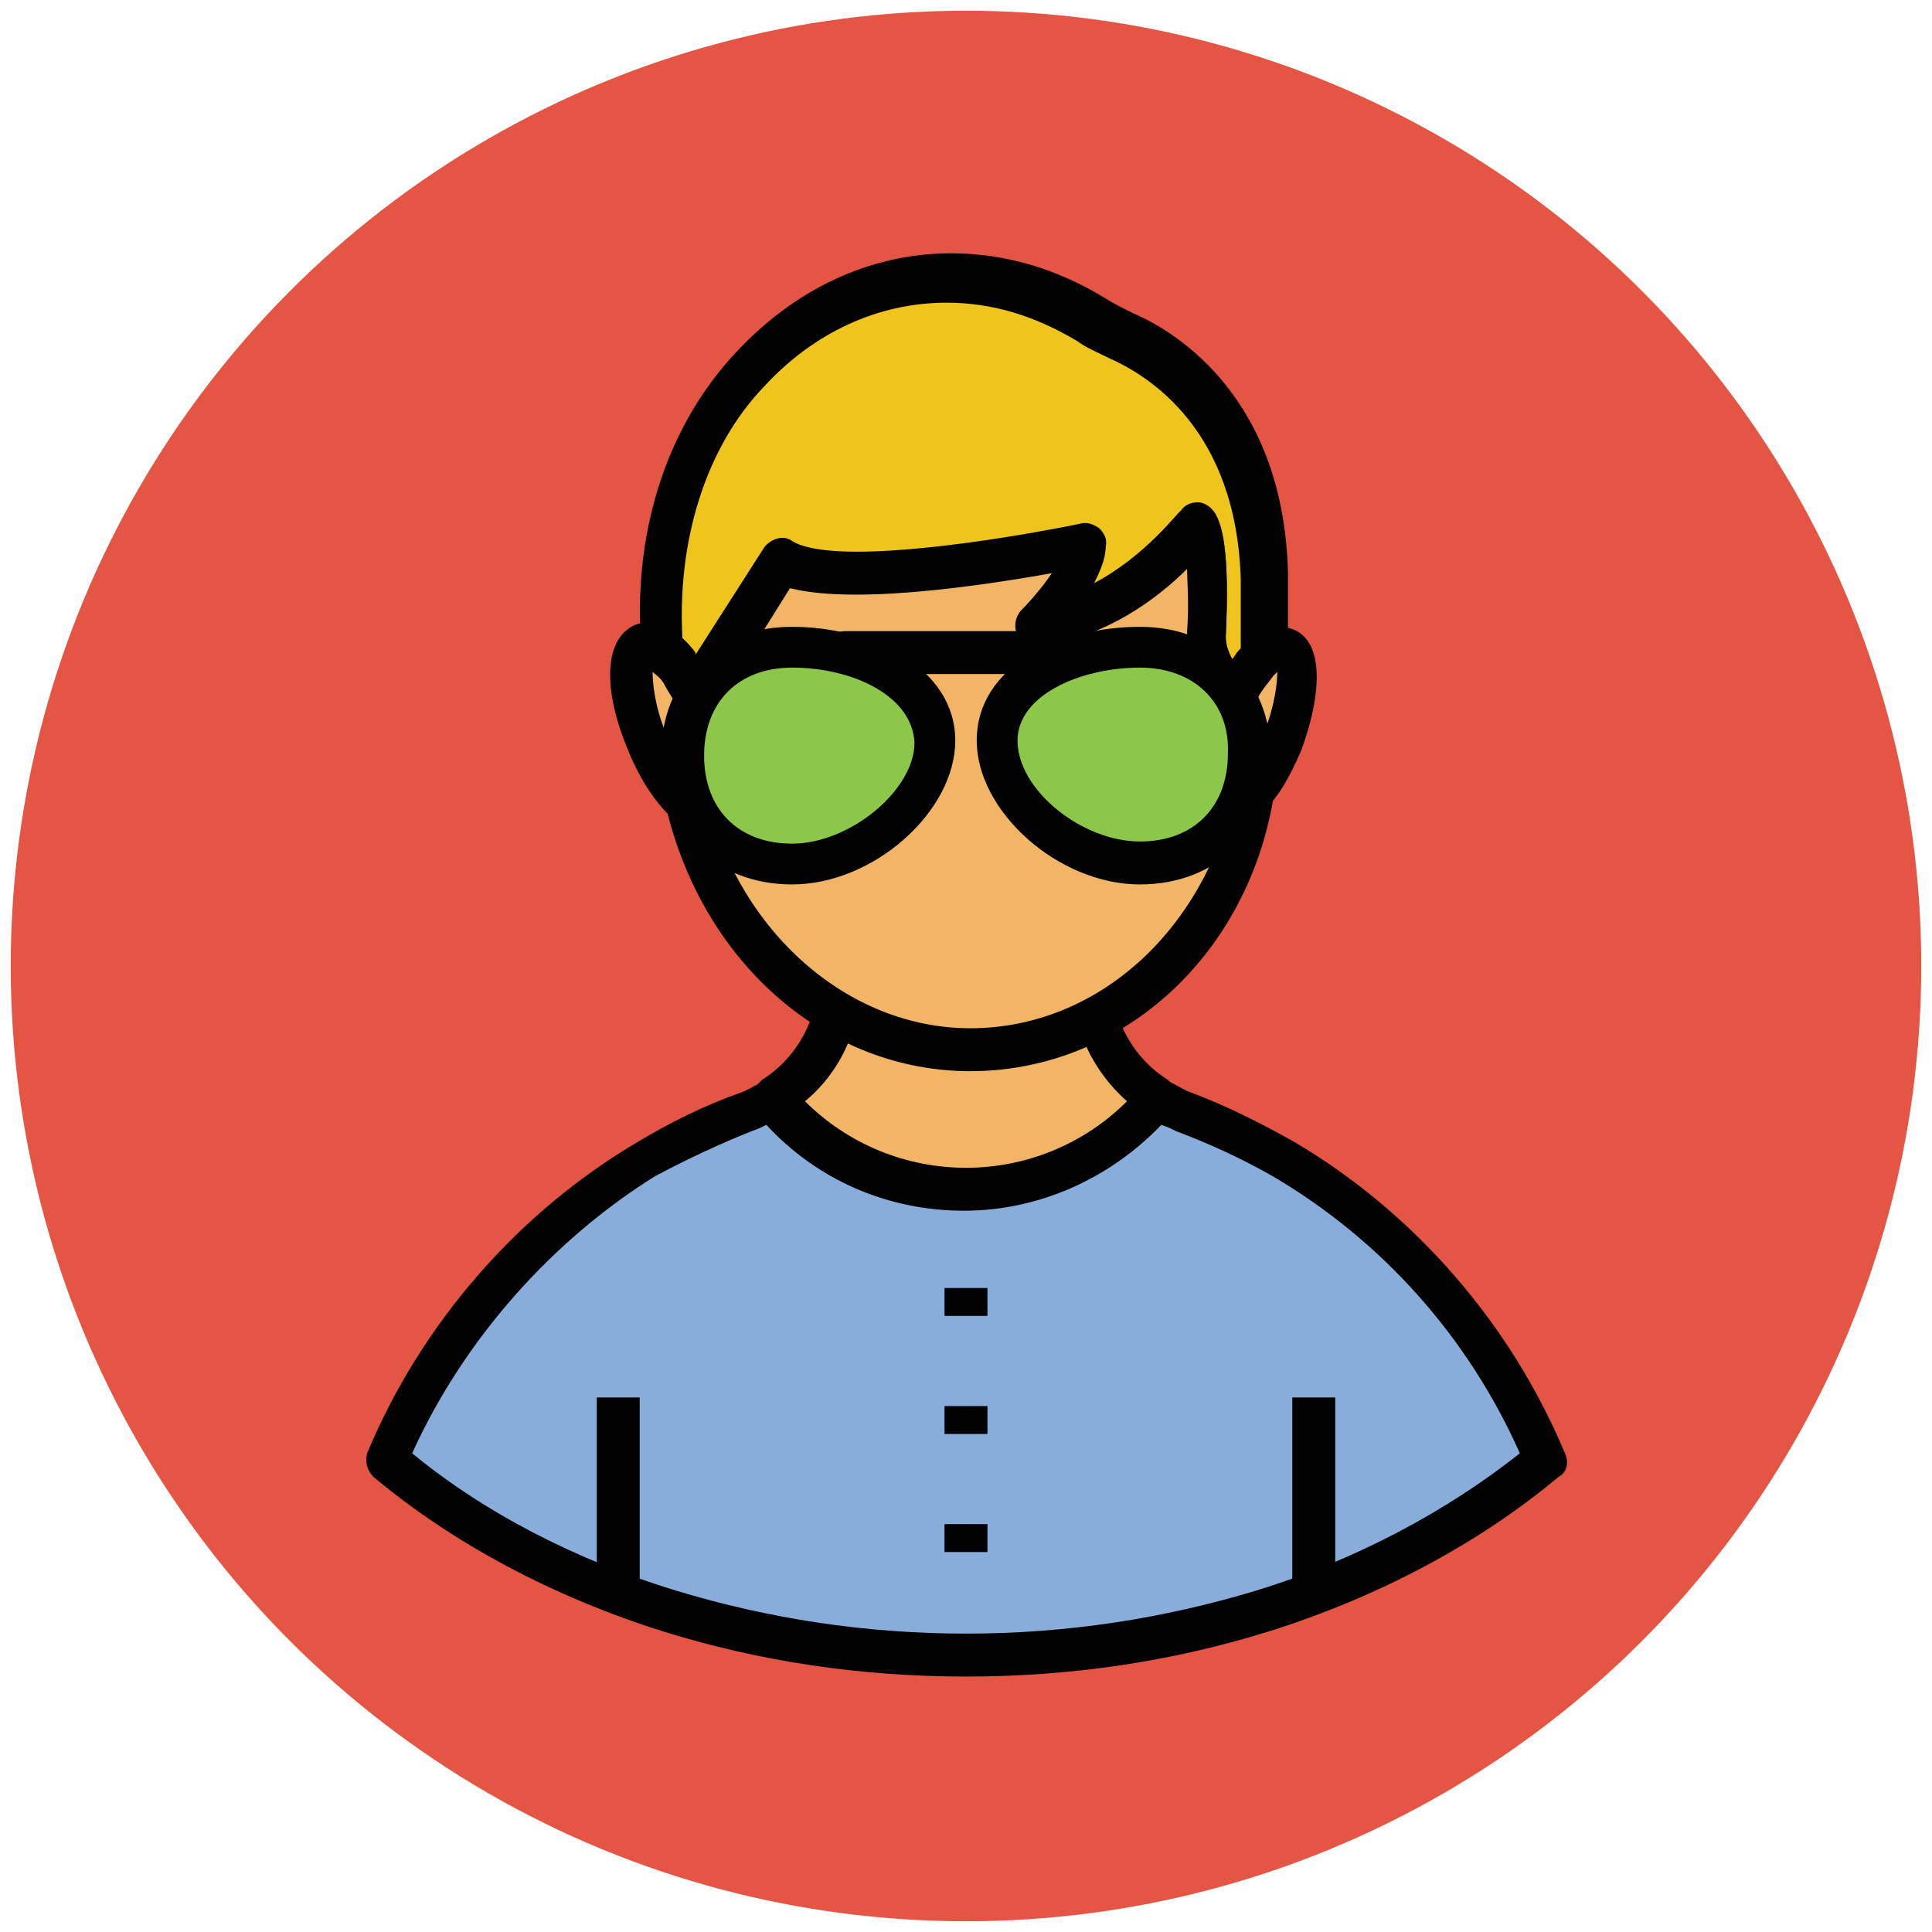
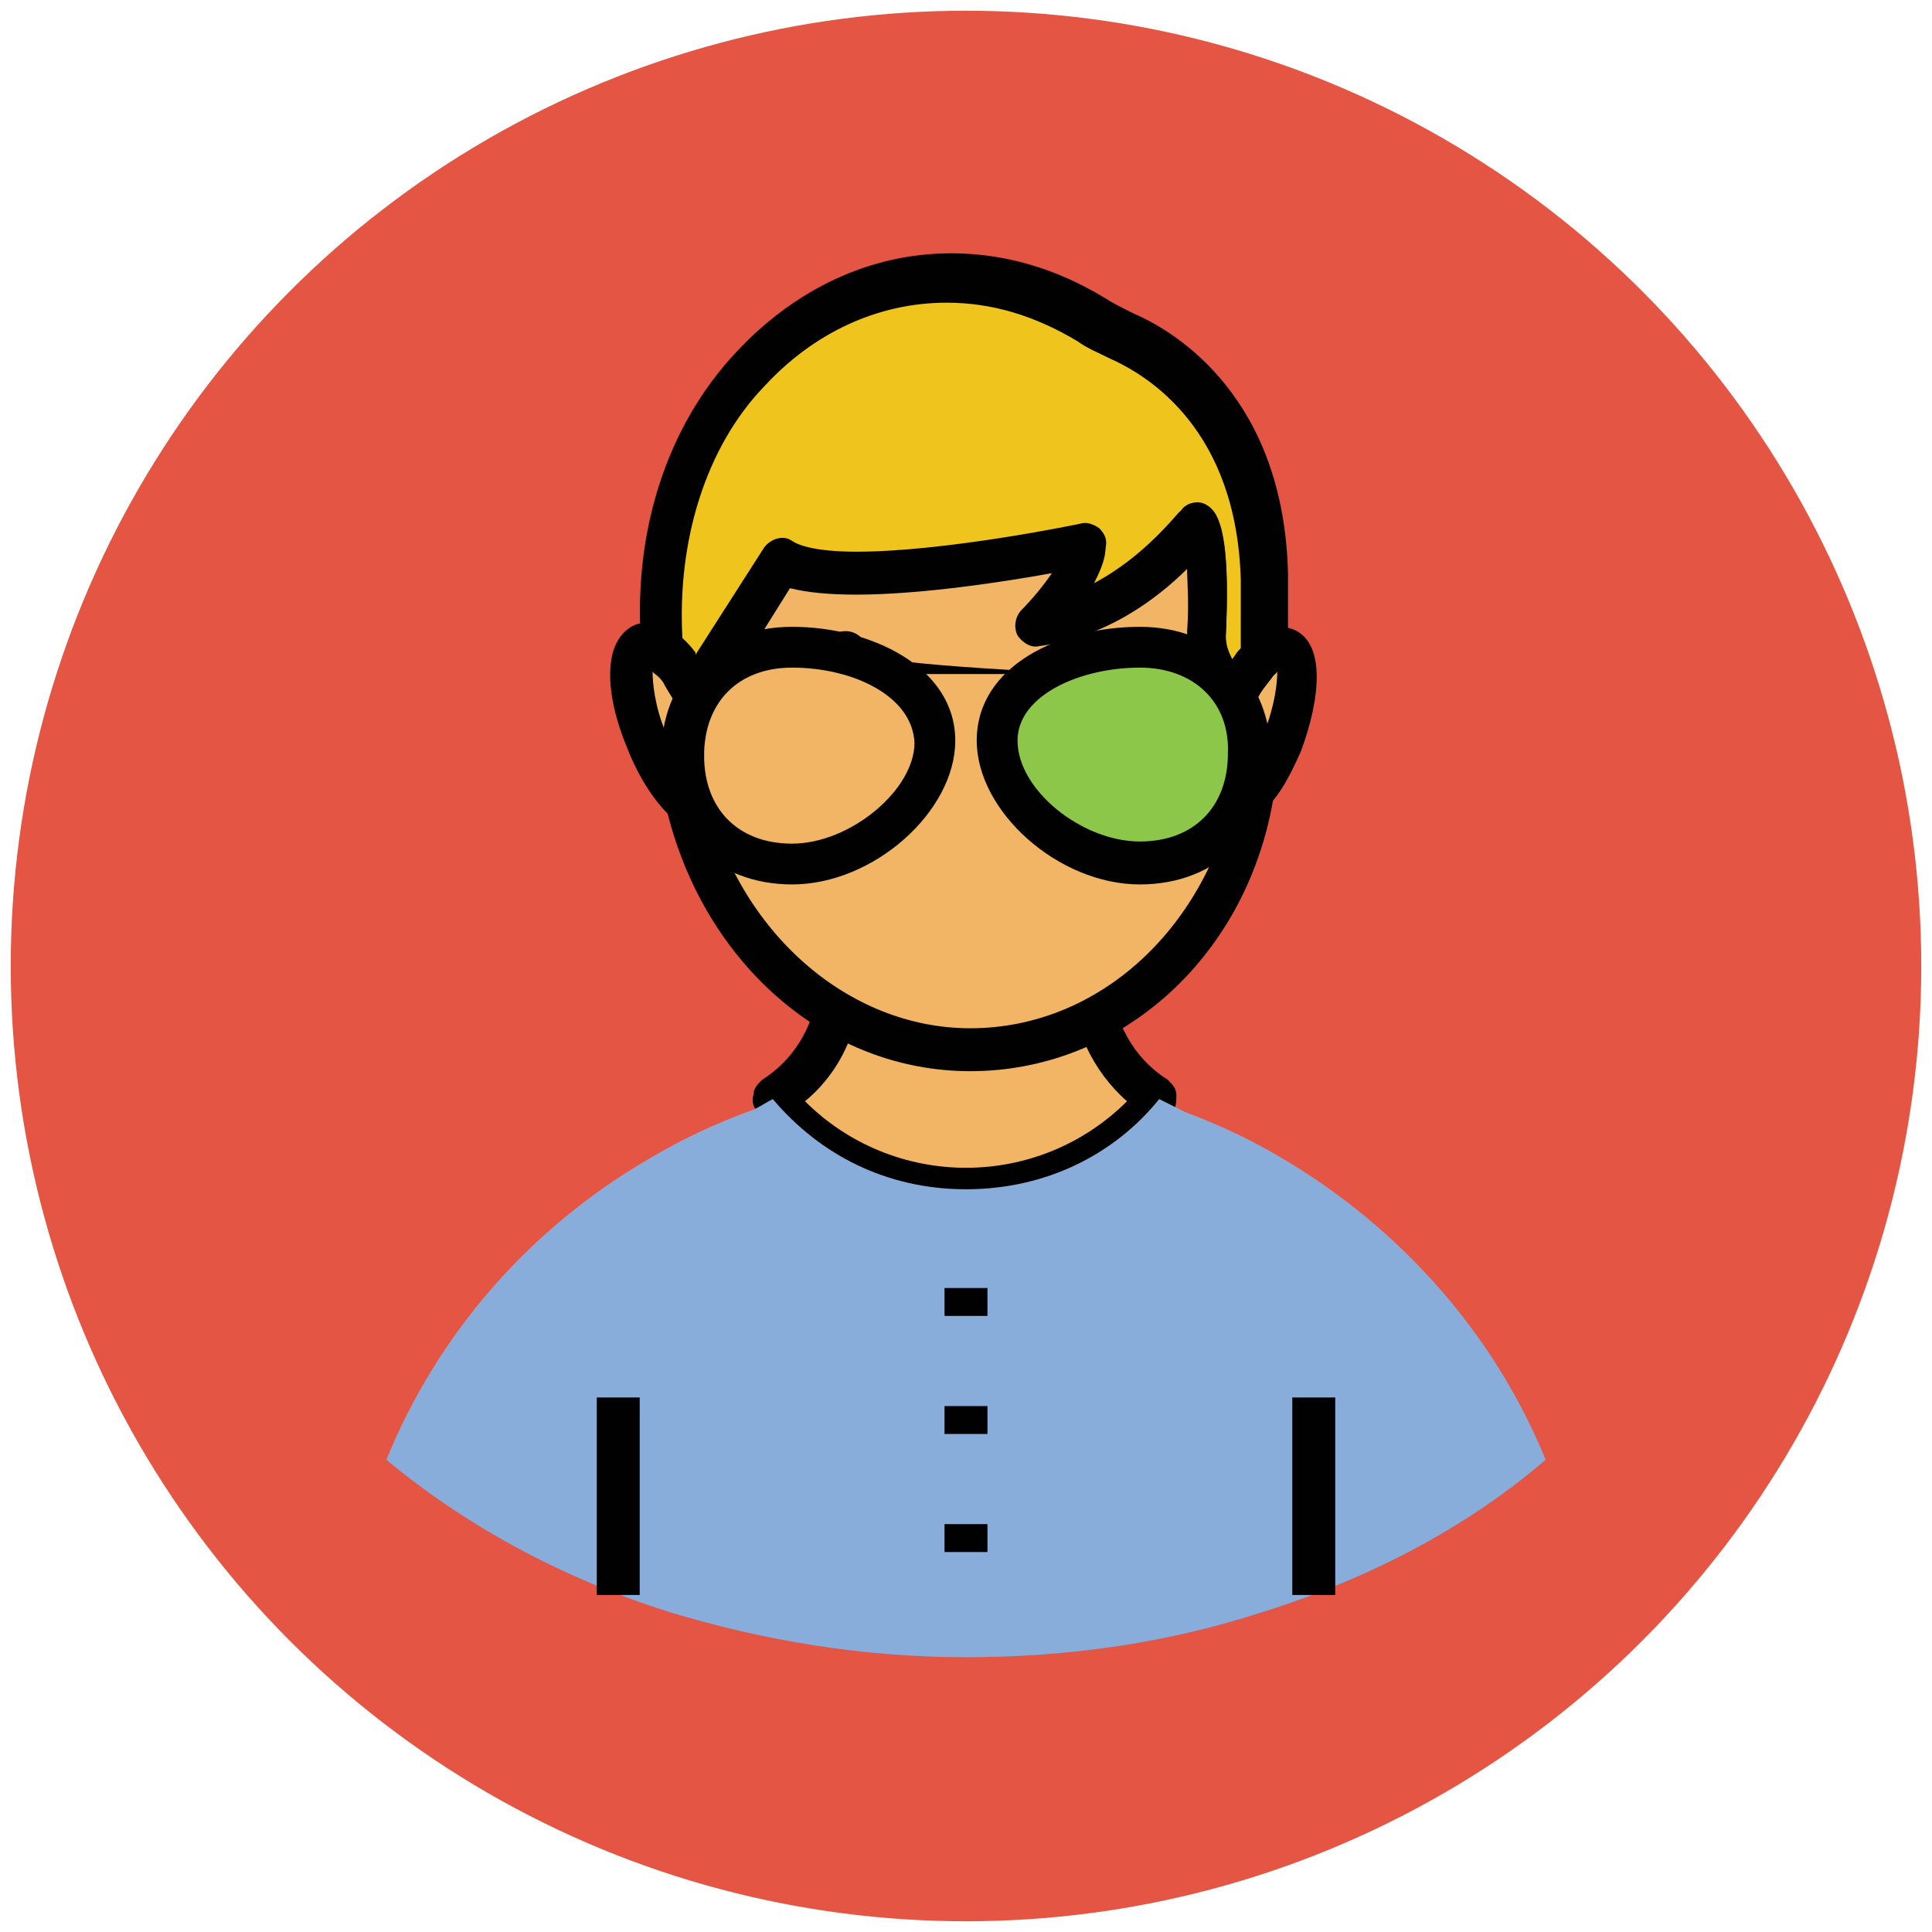
<svg xmlns="http://www.w3.org/2000/svg" version="1.1" id="Layer_1" x="0px" y="0px" viewBox="0 0 90 90" enable-background="new 0 0 90 90" xml:space="preserve">
  <g>
    <g>
      <g>
        <circle fill="#E45543" cx="45" cy="45" r="44.5" />
      </g>
      <g>
        <path fill="#F1B565" d="M45,55.4c3.6,0,6.8-1.6,9-4.2c-1.9-1.2-3.1-3.2-3.1-5.5v-6.3H39.1v6.3c0,2.3-1.2,4.3-3.1,5.5     C38.2,53.7,41.4,55.4,45,55.4z" />
        <path fill="#010101" d="M45,56.4c-3.8,0-7.3-1.7-9.7-4.6c-0.2-0.2-0.3-0.5-0.2-0.8c0-0.3,0.2-0.5,0.4-0.7c1.6-1,2.6-2.8,2.6-4.7     v-6.3c0-0.5,0.4-1,1-1h11.7c0.5,0,1,0.4,1,1v6.3c0,1.9,1,3.7,2.6,4.7c0.2,0.2,0.4,0.4,0.4,0.7c0,0.3,0,0.6-0.2,0.8     C52.3,54.7,48.8,56.4,45,56.4z M37.5,51.3c2,2,4.7,3.1,7.5,3.1s5.5-1.1,7.5-3.1c-1.6-1.4-2.6-3.5-2.6-5.7v-5.3h-9.8v5.3     C40.1,47.8,39.2,49.9,37.5,51.3z" />
      </g>
      <g>
        <path fill="#89ADDB" d="M59.8,54c-1.5-0.9-3-1.6-4.6-2.2c-0.4-0.2-0.8-0.4-1.2-0.6c-2.1,2.6-5.3,4.2-9,4.2s-6.8-1.6-9-4.2     c-0.4,0.2-0.8,0.5-1.2,0.6c-1.6,0.6-3.1,1.3-4.6,2.2c-5.5,3.2-9.8,8.1-12.2,14c3.6,3,8.1,5.5,13.2,7.1c4.3,1.3,8.9,2.1,13.8,2.1     s9.5-0.7,13.8-2.1c5.1-1.6,9.6-4,13.2-7.1C69.6,62.1,65.2,57.2,59.8,54z" />
-         <path fill="#010101" d="M45,78.1c-4.9,0-9.6-0.7-14.1-2.1c-5.1-1.6-9.8-4.1-13.5-7.2c-0.3-0.3-0.4-0.7-0.3-1.1     c2.5-6,7-11.2,12.6-14.5c1.5-0.9,3.1-1.7,4.8-2.3c0.3-0.1,0.6-0.3,1-0.5c0.4-0.3,1-0.2,1.3,0.2c2,2.5,5,3.9,8.2,3.9     s6.2-1.4,8.2-3.9c0.3-0.4,0.9-0.5,1.3-0.2c0.4,0.2,0.7,0.4,1,0.5c1.6,0.6,3.2,1.4,4.8,2.3c5.6,3.3,10.1,8.5,12.6,14.5     c0.2,0.4,0.1,0.9-0.3,1.1c-3.7,3.1-8.4,5.6-13.5,7.2C54.6,77.4,49.9,78.1,45,78.1z M19.2,67.7c3.4,2.8,7.7,5,12.3,6.4     c4.3,1.3,8.8,2,13.5,2c4.7,0,9.2-0.7,13.5-2c4.6-1.4,8.9-3.7,12.3-6.4c-2.4-5.4-6.4-9.9-11.5-12.9c-1.4-0.8-2.9-1.5-4.5-2.1     c-0.2-0.1-0.4-0.2-0.7-0.3c-2.4,2.5-5.7,4-9.2,4c-3.5,0-6.8-1.4-9.2-4c-0.2,0.1-0.4,0.2-0.7,0.3c-1.5,0.6-3,1.3-4.5,2.1     C25.7,57.8,21.6,62.4,19.2,67.7z" />
      </g>
      <g>
        <path fill="#EFC41C" d="M52.3,15.5c-0.5-0.2-1-0.4-1.4-0.7c-9.8-6-21.2,2.5-20,15.6c0.2,0.2,0.5,0.4,0.7,0.8     c0.3,0.4,0.6,0.8,0.8,1.3l4.1-6.4c2.9,1.7,14.2-0.8,14.2-0.8c-0.1,1.7-2.3,3.8-2.3,3.8c4.6-0.7,7.6-4.8,7.6-4.8     c0.4,0.7,0.5,3.1,0.4,5.1c0,1.1,0.6,2.1,1.5,2.6c0.3-0.5,0.7-1,1-1.3c0.1-0.1,0.1-0.1,0.2-0.2v-3.8     C58.8,19.1,54.1,16.3,52.3,15.5z" />
        <path fill="#010101" d="M32.4,33.4C32.4,33.4,32.4,33.4,32.4,33.4c-0.4,0-0.7-0.2-0.9-0.5c-0.2-0.4-0.5-0.8-0.7-1.2     c-0.2-0.3-0.4-0.5-0.5-0.6c-0.2-0.2-0.4-0.4-0.4-0.7c-0.5-5.4,1.1-10.5,4.4-14c2.7-2.9,6.2-4.6,10-4.6c2.5,0,4.9,0.7,7.2,2.1     c0.3,0.2,0.7,0.4,1.3,0.7c2.1,0.9,7,4,7.2,12.1l0,3.8c0,0.3-0.1,0.6-0.3,0.7c0,0-0.1,0.1-0.1,0.1c-0.3,0.3-0.6,0.7-0.8,1.1     c-0.3,0.5-0.9,0.6-1.3,0.4c-1.3-0.7-2-2-2-3.5c0.1-1.3,0-2.3,0-2.9c-1.4,1.4-3.8,3.2-6.9,3.6c-0.4,0.1-0.8-0.2-1-0.5     c-0.2-0.4-0.1-0.9,0.2-1.2c0.4-0.4,1-1.1,1.4-1.7c-2.2,0.4-6.1,1-9.1,1c-1.3,0-2.3-0.1-3.1-0.3L33.3,33     C33.1,33.3,32.8,33.4,32.4,33.4z M31.8,29.9c0.2,0.2,0.4,0.4,0.6,0.6c0,0,0,0,0,0.1l3.2-5c0.3-0.4,0.9-0.6,1.3-0.3     c0.3,0.2,1.1,0.5,3,0.5c4.2,0,10.4-1.3,10.4-1.3c0.3-0.1,0.6,0,0.9,0.2c0.2,0.2,0.4,0.5,0.3,0.8c0,0.6-0.3,1.2-0.6,1.8     c2.5-1.3,4-3.4,4.1-3.4c0.2-0.3,0.5-0.4,0.8-0.4c0.3,0,0.6,0.2,0.8,0.5c0.3,0.5,0.7,1.6,0.5,5.7c0,0.4,0.1,0.7,0.3,1.1     c0.1-0.2,0.2-0.3,0.4-0.4v-3.4c-0.2-7-4.3-9.5-6.1-10.3c-0.6-0.3-1.1-0.5-1.5-0.8c-2-1.2-4-1.8-6.1-1.8c-3.2,0-6.2,1.4-8.5,3.9     C32.9,20.8,31.5,25.2,31.8,29.9z" />
      </g>
      <g>
        <path fill="#F1B565" d="M60,30.1c-0.3-0.1-0.6,0-1,0.3c0,0-0.1,0.1-0.1,0.1l-0.2,0.2c0,0-0.1,0.1-0.1,0.1     c-0.3,0.3-0.6,0.7-0.9,1.2c-0.9-0.5-1.5-1.5-1.5-2.6c0.1-2,0.1-4.4-0.4-5.1c0,0-3,4.1-7.6,4.8c0,0,2.2-2.1,2.3-3.8     c0,0-11.3,2.5-14.2,0.8l-4.1,6.4c-0.3-0.5-0.5-0.9-0.8-1.3c-0.2-0.3-0.5-0.6-0.7-0.8c-0.3-0.3-0.7-0.4-0.9-0.3     c-0.8,0.3-0.7,2.3,0.2,4.4c0.5,1.3,1.2,2.4,1.9,2.9c1.6,6.6,6.9,11.5,13.3,11.5c6.5,0,12-5.2,13.4-12.2c0.5-0.6,0.9-1.4,1.3-2.3     C60.7,32.4,60.8,30.4,60,30.1z" />
        <path fill="#010101" d="M45.2,49.9c-6.6,0-12.3-4.9-14.1-12c-0.7-0.7-1.4-1.8-1.9-3.1c-1-2.4-1.2-5,0.4-5.7     c0.6-0.2,1.3-0.1,1.9,0.4c0.3,0.2,0.6,0.5,0.9,0.9c0,0,0,0,0,0.1l3.2-5c0.3-0.4,0.9-0.6,1.3-0.3c0.3,0.2,1.1,0.5,3,0.5     c4.2,0,10.4-1.3,10.4-1.3c0.3-0.1,0.6,0,0.9,0.2c0.2,0.2,0.4,0.5,0.3,0.8c0,0.6-0.3,1.2-0.6,1.8c2.5-1.3,4-3.4,4.1-3.4     c0.2-0.3,0.5-0.4,0.8-0.4c0.3,0,0.6,0.2,0.8,0.5c0.3,0.5,0.7,1.6,0.5,5.7c0,0.4,0.1,0.7,0.3,1.1c0.1-0.1,0.2-0.3,0.3-0.4l0.4-0.4     c0,0,0.1-0.1,0.1-0.1c0.7-0.6,1.4-0.7,2-0.5c1.6,0.6,1.3,3.3,0.4,5.7c-0.4,0.9-0.8,1.7-1.3,2.3C58,44.7,52.1,49.9,45.2,49.9z      M30.4,31.3c0,0.5,0.1,1.6,0.6,2.8c0.5,1.3,1.2,2.2,1.6,2.5c0.2,0.1,0.3,0.3,0.3,0.5c1.5,6.3,6.6,10.8,12.3,10.8     c6,0,11.1-4.7,12.4-11.4c0-0.2,0.1-0.3,0.2-0.4c0.4-0.5,0.8-1.2,1.1-2c0.5-1.3,0.6-2.3,0.6-2.8l-0.2,0.2c-0.2,0.3-0.5,0.6-0.7,1     c-0.3,0.5-0.9,0.6-1.3,0.4c-1.3-0.7-2-2-2-3.5c0.1-1.3,0-2.3,0-2.9c-1.4,1.4-3.8,3.2-6.9,3.6c-0.4,0.1-0.8-0.2-1-0.5     c-0.2-0.4-0.1-0.9,0.2-1.2c0.4-0.4,1-1.1,1.4-1.7c-2.2,0.4-6.1,1-9.1,1c-1.3,0-2.3-0.1-3.1-0.3L33.3,33c-0.2,0.3-0.5,0.5-0.9,0.5     c-0.4,0-0.7-0.2-0.8-0.5c-0.2-0.4-0.5-0.8-0.7-1.2C30.7,31.5,30.5,31.4,30.4,31.3z" />
      </g>
      <g>
        <g>
          <g>
            <path fill="#8CC749" d="M58.2,35.2c0,2.8-1.9,5-5.1,5s-6.7-2.9-6.7-5.7s3.4-4.4,6.7-4.4S58.2,32.4,58.2,35.2z" />
            <path fill="#010101" d="M53.1,41.2c-3.8,0-7.6-3.4-7.6-6.7c0-3.5,3.9-5.3,7.6-5.3c3.6,0,6.1,2.5,6.1,6       C59.2,38.7,56.7,41.2,53.1,41.2z M53.1,31.1c-2.8,0-5.7,1.3-5.7,3.4c0,2.3,3,4.7,5.7,4.7c2.5,0,4.1-1.6,4.1-4.1       C57.3,32.7,55.6,31.1,53.1,31.1z" />
          </g>
          <g>
-             <path fill="#8CC749" d="M31.8,35.2c0,2.8,1.9,5,5.1,5s6.7-2.9,6.7-5.7s-3.4-4.4-6.7-4.4S31.8,32.4,31.8,35.2z" />
            <path fill="#010101" d="M36.9,41.2c-3.6,0-6.1-2.5-6.1-6c0-3.6,2.5-6,6.1-6c3.7,0,7.6,1.9,7.6,5.3       C44.5,37.8,40.7,41.2,36.9,41.2z M36.9,31.1c-2.5,0-4.1,1.6-4.1,4.1c0,2.5,1.6,4.1,4.1,4.1c2.7,0,5.7-2.5,5.7-4.7       C42.5,32.4,39.7,31.1,36.9,31.1z" />
          </g>
        </g>
        <g>
          <line fill="#8CC749" x1="39.4" y1="30.4" x2="50.6" y2="30.4" />
-           <path fill="#010101" d="M50.6,31.4H39.4c-0.5,0-1-0.4-1-1s0.4-1,1-1h11.2c0.5,0,1,0.4,1,1S51.2,31.4,50.6,31.4z" />
+           <path fill="#010101" d="M50.6,31.4H39.4c-0.5,0-1-0.4-1-1s0.4-1,1-1c0.5,0,1,0.4,1,1S51.2,31.4,50.6,31.4z" />
        </g>
        <g>
          <g>
            <line fill="#8CC749" x1="58.2" y1="35.2" x2="59.3" y2="35.2" />
            <path fill="#010101" d="M59.3,36.2h-1c-0.5,0-1-0.4-1-1s0.4-1,1-1h1c0.5,0,1,0.4,1,1S59.8,36.2,59.3,36.2z" />
          </g>
          <g>
            <line fill="#8CC749" x1="30.7" y1="35.2" x2="31.8" y2="35.2" />
            <path fill="#010101" d="M31.8,36.2h-1c-0.5,0-1-0.4-1-1s0.4-1,1-1h1c0.5,0,1,0.4,1,1S32.3,36.2,31.8,36.2z" />
          </g>
        </g>
      </g>
    </g>
    <g>
      <g>
        <line fill="#85D3EC" x1="61.2" y1="74.3" x2="61.2" y2="65.1" />
        <rect x="60.2" y="65.1" fill="#010101" width="2" height="9.2" />
      </g>
      <g>
        <line fill="#85D3EC" x1="28.8" y1="74.3" x2="28.8" y2="65.1" />
        <rect x="27.8" y="65.1" fill="#010101" width="2" height="9.2" />
      </g>
    </g>
    <g>
      <g>
        <line fill="#85D3EC" x1="45" y1="60" x2="45" y2="61.3" />
        <rect x="44" y="60" fill="#010101" width="2" height="1.3" />
      </g>
      <g>
        <line fill="#85D3EC" x1="45" y1="65.5" x2="45" y2="66.8" />
        <rect x="44" y="65.5" fill="#010101" width="2" height="1.3" />
      </g>
      <g>
        <line fill="#85D3EC" x1="45" y1="71" x2="45" y2="72.4" />
        <rect x="44" y="71" fill="#010101" width="2" height="1.3" />
      </g>
    </g>
  </g>
</svg>